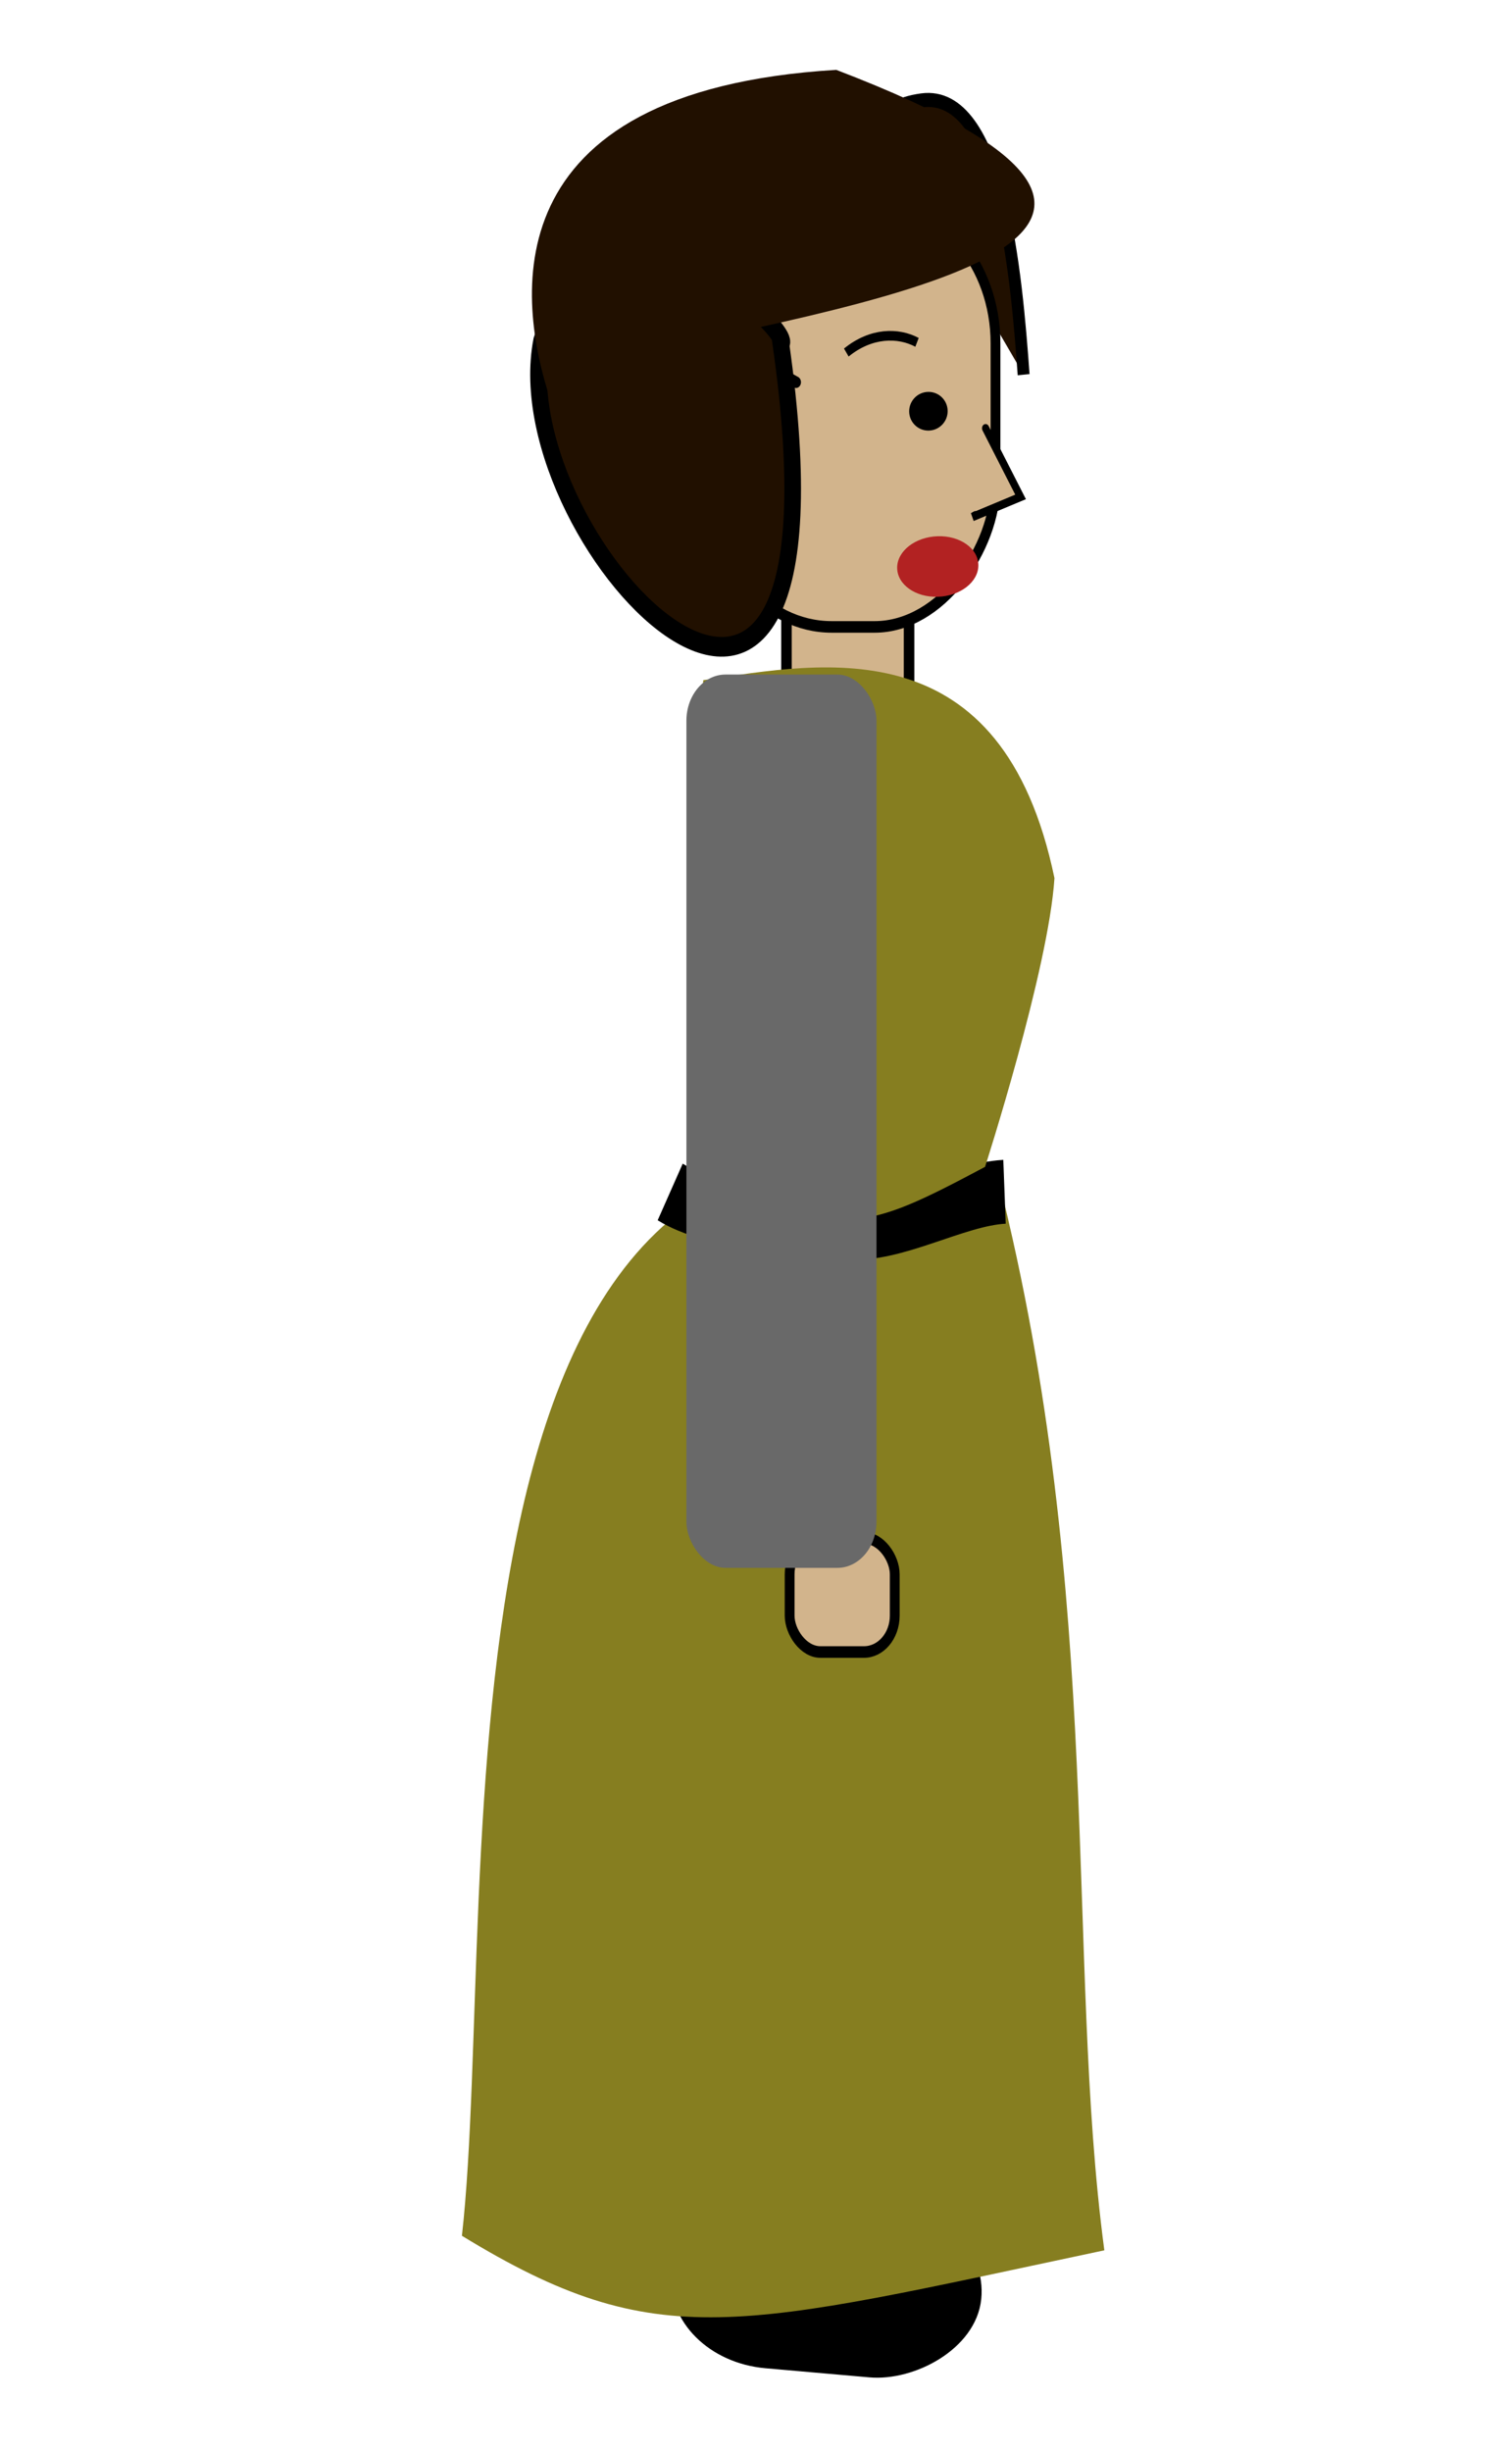
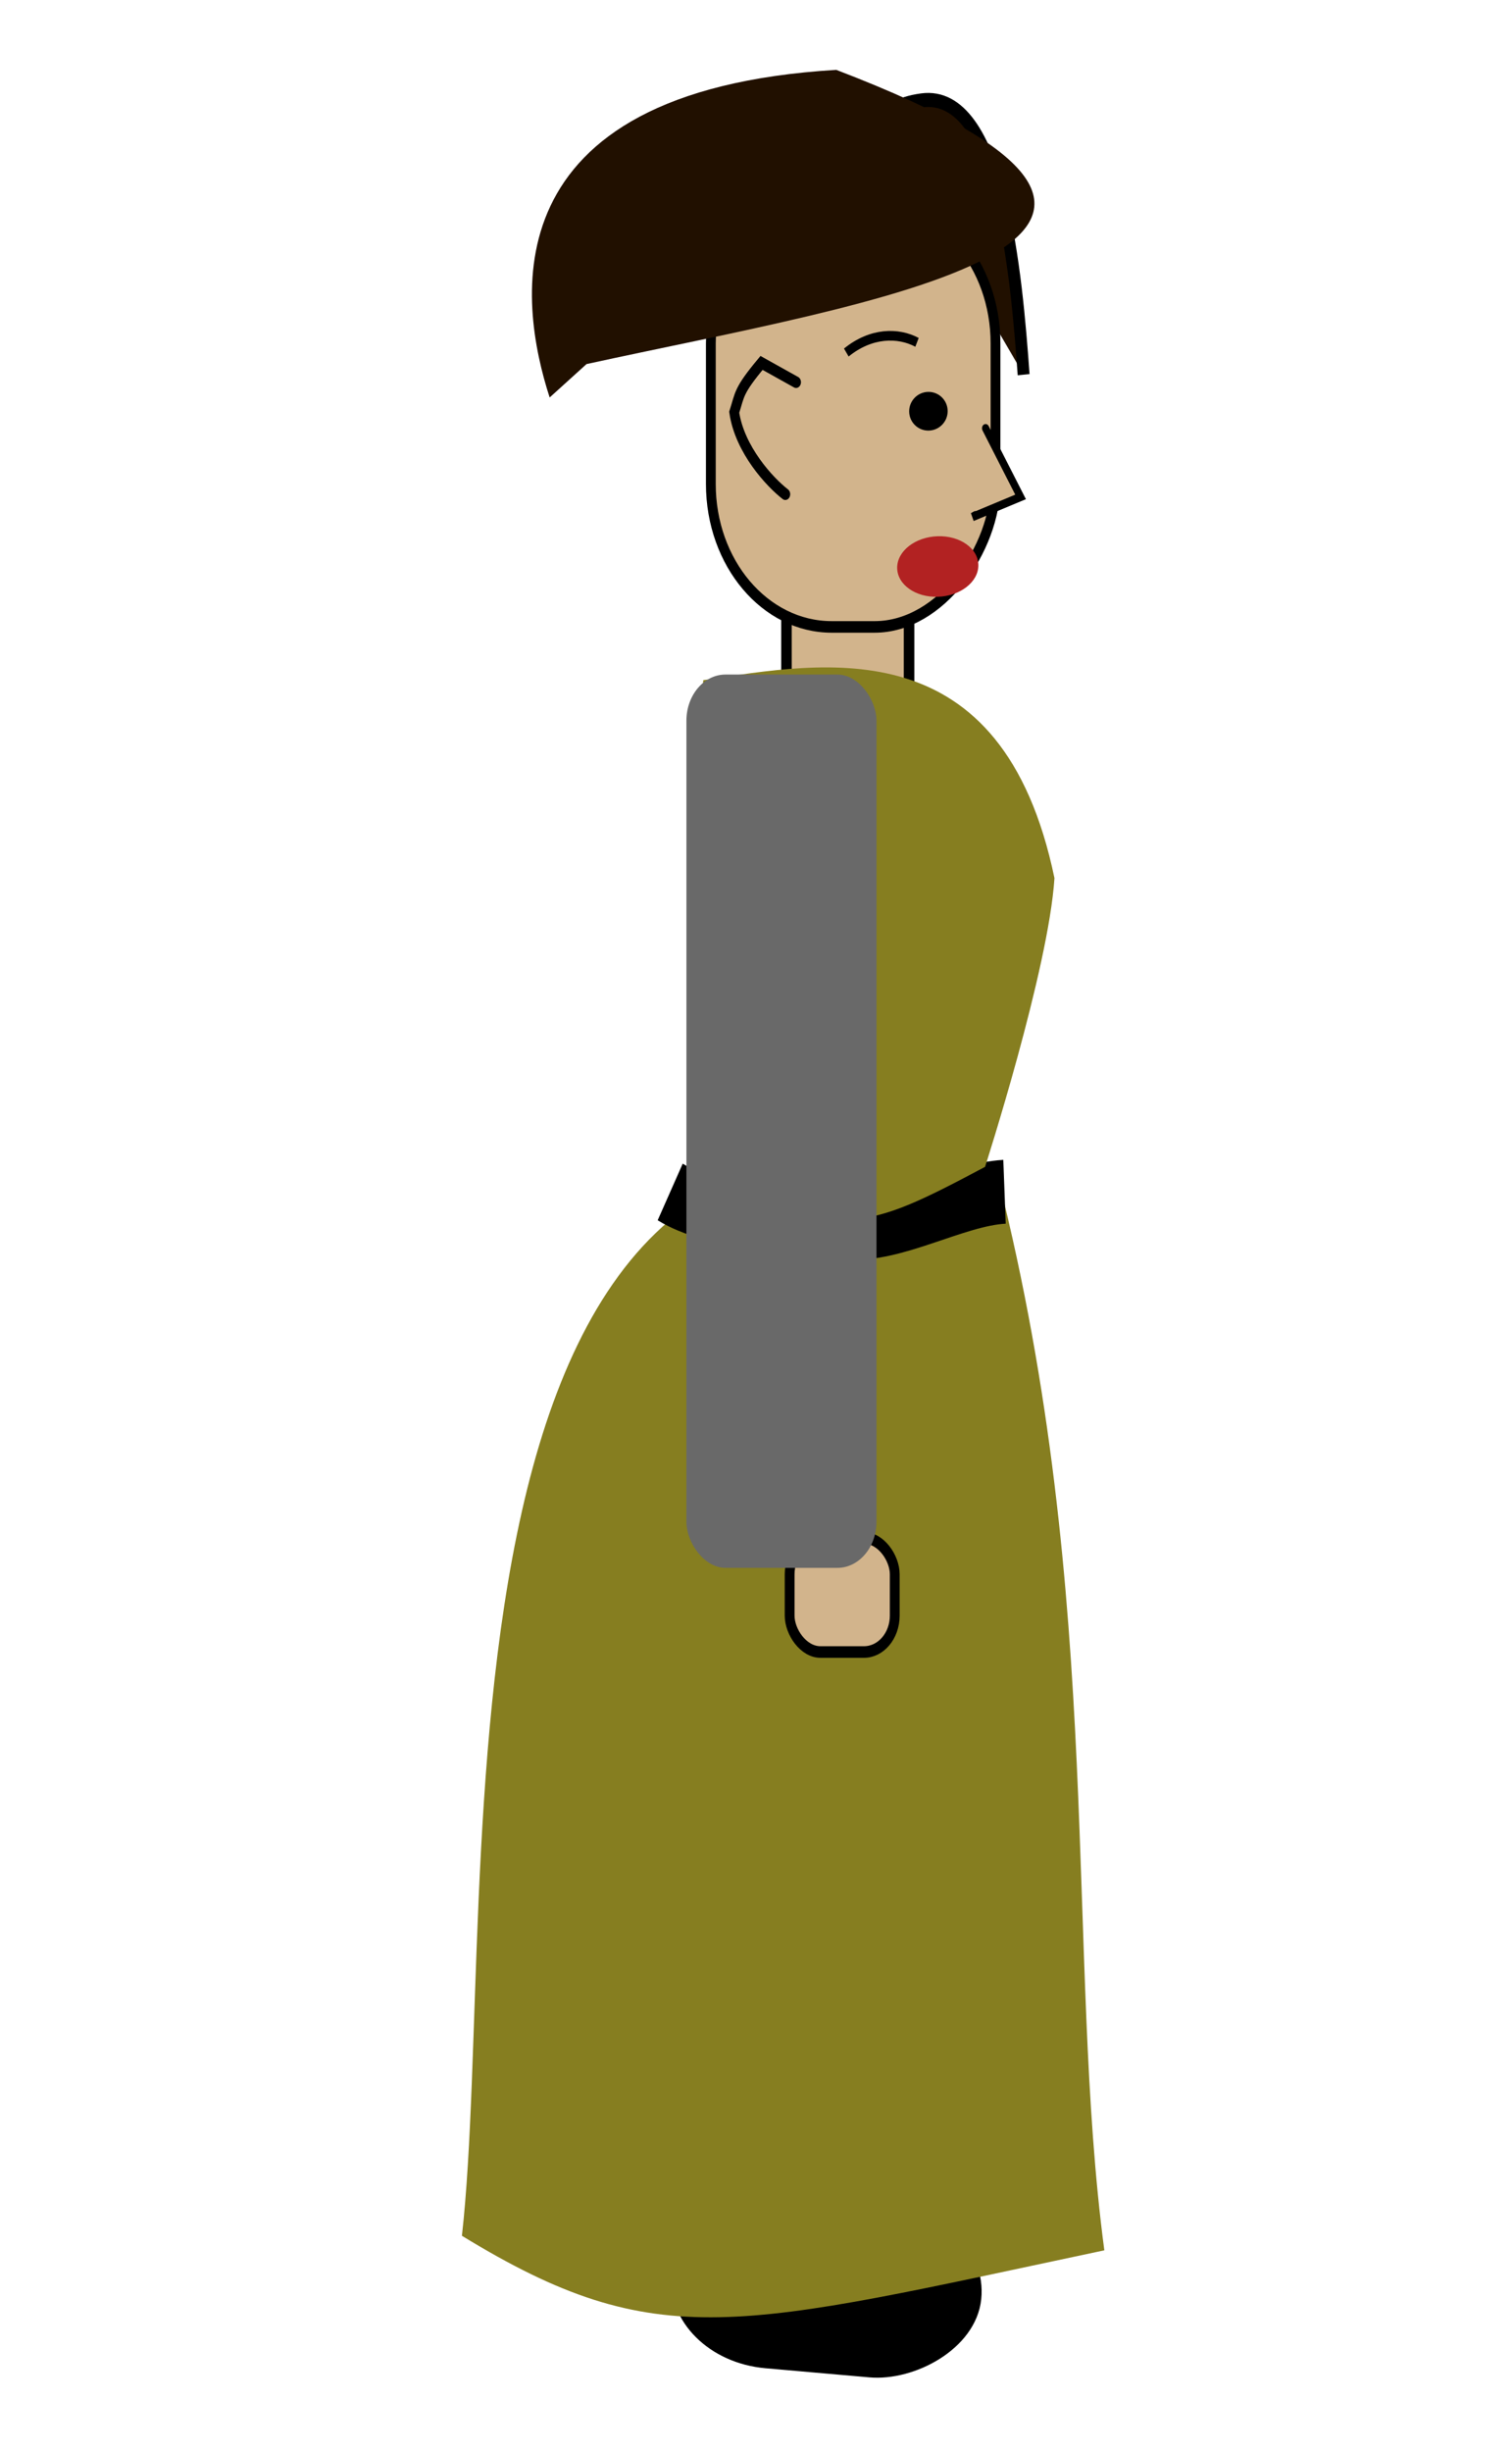
<svg xmlns="http://www.w3.org/2000/svg" xmlns:ns1="http://www.inkscape.org/namespaces/inkscape" xmlns:ns2="http://sodipodi.sourceforge.net/DTD/sodipodi-0.dtd" id="svg3063" version="1.1" ns1:version="0.91 r13725" width="432" height="700" ns2:docname="object.svg" ns1:export-filename="/home/bigear/Desktop/public_html/objects/jenia/left_talk/object.png" ns1:export-xdpi="192.85715" ns1:export-ydpi="192.85715">
  <defs id="defs3067" />
  <ns2:namedview pagecolor="#ffffff" bordercolor="#666666" borderopacity="1" objecttolerance="10" gridtolerance="10" guidetolerance="10" ns1:pageopacity="0" ns1:pageshadow="2" ns1:window-width="727" ns1:window-height="1336" id="namedview3065" showgrid="false" fit-margin-top="0" fit-margin-left="0" fit-margin-right="0" fit-margin-bottom="0" ns1:zoom="1.1269531" ns1:cx="110.00058" ns1:cy="417.44518" ns1:window-x="41" ns1:window-y="30" ns1:window-maximized="1" ns1:current-layer="g4286" />
  <g id="g7035" transform="matrix(0.363,0,0,0.363,945.367,-297.947)">
    <g id="g4549" transform="matrix(1.332,0,0,1.332,-816.754,-202.065)">
      <g id="g4255" transform="matrix(0.694,0,0,0.694,-422.3,527.705)">
        <g transform="matrix(-2.181,0,0,2.181,-487.715,519.384)" id="g3874" />
        <g transform="matrix(-2.181,0,0,2.181,-3931.71,409.987)" id="g6966">
          <g transform="translate(-1157.133,-40.688)" id="g4284">
            <g transform="translate(20,32)" id="g4376">
              <g transform="translate(-445.477,66.468)" id="g4494">
                <g id="g4482" />
              </g>
            </g>
          </g>
        </g>
        <g id="g4221" transform="matrix(-0.846,0,0,1,-2010.928,0)">
          <g id="g4286" transform="matrix(1.168,0,0,1.168,-725.404,-348.562)">
            <path style="fill:#211000;fill-opacity:1;stroke:#000000;stroke-width:10.233;stroke-linecap:butt;stroke-linejoin:miter;stroke-miterlimit:4;stroke-dasharray:none;stroke-opacity:1" d="m -954.905,867.681 c 6.121,-72.182 19.744,-207.535 87.819,-199.795 82.119,9.337 35.826,91.143 -53.63,150.235" id="path3872-5" ns1:connector-curvature="0" ns2:nodetypes="csc" />
            <rect style="fill:#d2b48c;fill-opacity:1;stroke:#000000;stroke-width:9.087;stroke-linecap:round;stroke-linejoin:round;stroke-miterlimit:4;stroke-dasharray:none;stroke-opacity:1" id="rect4013" width="105.62" height="94.578" x="-856.186" y="-1101.004" transform="scale(1,-1)" ry="0" />
            <rect ry="83.732" y="923.01" x="-2255.794" height="257.255" width="117.345" id="rect4183" style="fill:#000000;fill-opacity:1;stroke:#000000;stroke-width:10.656;stroke-miterlimit:4;stroke-dasharray:none;stroke-opacity:1" transform="matrix(-0.12,-0.993,-0.997,0.074,0,0)" />
            <path ns2:nodetypes="cccc" ns1:connector-curvature="0" id="path3963-4" d="m -470.89,2223.315 c -169.258,87.507 -237.623,67.144 -553.567,10.583 33.558,-213.48 -0.589,-472.243 91.403,-780.684 511.876,-128.409 428.646,517.958 462.164,770.101 z" style="fill:#867e20;fill-opacity:1;stroke:none" />
            <rect ry="26.504" y="1714.967" x="753.285" height="83.126" width="90.563" id="rect4183-3-7-0" style="fill:#d2b48c;fill-opacity:1;stroke:#000000;stroke-width:8.449;stroke-miterlimit:4;stroke-dasharray:none;stroke-opacity:1" transform="scale(-1,1)" />
            <path style="fill:none;stroke:#000000;stroke-width:46.532;stroke-linecap:butt;stroke-linejoin:miter;stroke-miterlimit:4;stroke-dasharray:none;stroke-opacity:1" d="m -938.44,1462.855 c 41.454,1.849 94.385,29.506 136.674,25.961 42.764,-2.658 115.591,-7.082 151.412,-25.82" id="path4305" ns1:connector-curvature="0" ns2:nodetypes="ccc" />
            <path ns2:nodetypes="ccccc" ns1:connector-curvature="0" id="path3963" d="m -678.872,1090.197 c 11.681,130.439 23.183,221.182 -2.588,363.45 -119.419,41.243 -132.167,39.728 -240.217,-8.945 0,0 -54.727,-143.683 -59.808,-210.321 45.027,-182.706 197.164,-157.578 302.613,-144.184 z" style="fill:#867e20;fill-opacity:1;stroke:none" />
            <rect ry="104.131" y="740.749" x="-930.681" height="310.663" width="245.297" id="rect3026" style="fill:#d2b48c;fill-opacity:1;stroke:#000000;stroke-width:8.434;stroke-miterlimit:4;stroke-dasharray:none;stroke-opacity:1" />
            <path ns1:connector-curvature="0" id="path3819" d="m -922.133,906.715 -30.149,50 41.455,14.634 -2.512,-1.22" style="fill:#d2b48c;fill-opacity:1;stroke:#000000;stroke-width:6.175;stroke-linecap:round;stroke-linejoin:miter;stroke-miterlimit:4;stroke-dasharray:none;stroke-opacity:1" />
            <g transform="matrix(0.607,0,0,0.516,-159.147,410.254)" id="g3897">
              <circle cx="100" cy="120" id="ellipse10" transform="matrix(1.763,0.019,-0.01,1.763,-1350.918,724.633)" style="fill:#000000;stroke:#000000;stroke-width:1" r="15">
                <animate id="2" dur="5s" keyTimes="0;0.05;1" values="0;15;15" begin="0s" repeatCount="indefinite" attributeName="ry" />
              </circle>
              <ellipse cx="150" cy="120" rx="25" ry="10" id="ellipse15" transform="matrix(2.305,0.074,-0.02,4.274,-1532.44,633.301)" style="fill:#b22222;fill-opacity:1;stroke:none">
                <animate attributeName="ry" repeatCount="indefinite" begin="0s" values="3;10;3;10;3;10;3;3;3;3;3" dur="1s" id="manim1" />
              </ellipse>
            </g>
            <path ns2:nodetypes="cc" ns1:connector-curvature="0" id="path3808-0" d="m -802.121,851.549 c -21.315,-14.647 -44.623,-14.782 -60.914,-7.421" style="fill:none;stroke:#000000;stroke-width:7.036;stroke-linecap:butt;stroke-linejoin:miter;stroke-miterlimit:4;stroke-dasharray:none;stroke-opacity:1" />
            <path style="fill:#d2b48c;fill-opacity:1;stroke:#000000;stroke-width:8.409;stroke-linecap:round;stroke-linejoin:miter;stroke-miterlimit:4;stroke-dasharray:none;stroke-opacity:1" d="m -758.834,873.159 29.762,-14.039 c 20.341,20.657 18.536,22.808 23.542,35.937 -4.702,27.322 -30.749,51.003 -44.033,59.695" id="path3932" ns1:connector-curvature="0" ns2:nodetypes="cccc" />
            <rect ry="33.702" y="1086.092" x="664.328" height="650.714" width="163.799" id="rect4011-0" style="fill:#696969;fill-opacity:1;stroke:none" transform="scale(-1,1)" />
-             <path ns1:connector-curvature="0" id="path3873-0" d="m -539.564,843.019 c -10.861,-28.567 -18.541,17.16 -36.817,-9.17 -10.735,-28.038 -53.957,-35.929 -87.491,-38.593 -33.015,-3.022 -90.567,45.727 -81.866,50.086 -69.418,412.944 240.49,146.894 206.174,-2.323 z" style="fill:#211000;fill-opacity:1;stroke:#000000;stroke-width:14.327;stroke-linecap:butt;stroke-linejoin:miter;stroke-miterlimit:4;stroke-dasharray:none;stroke-opacity:1" ns2:nodetypes="ccccc" />
            <path style="fill:#211000;fill-opacity:1;stroke:none" d="m -546.5,884.28 c 26.421,-68.881 54.209,-223.308 -246.955,-238.626 -386.395,125.014 -30.045,168.994 215.193,214.303" id="path3872" ns1:connector-curvature="0" ns2:nodetypes="ccc" />
          </g>
        </g>
      </g>
    </g>
  </g>
</svg>